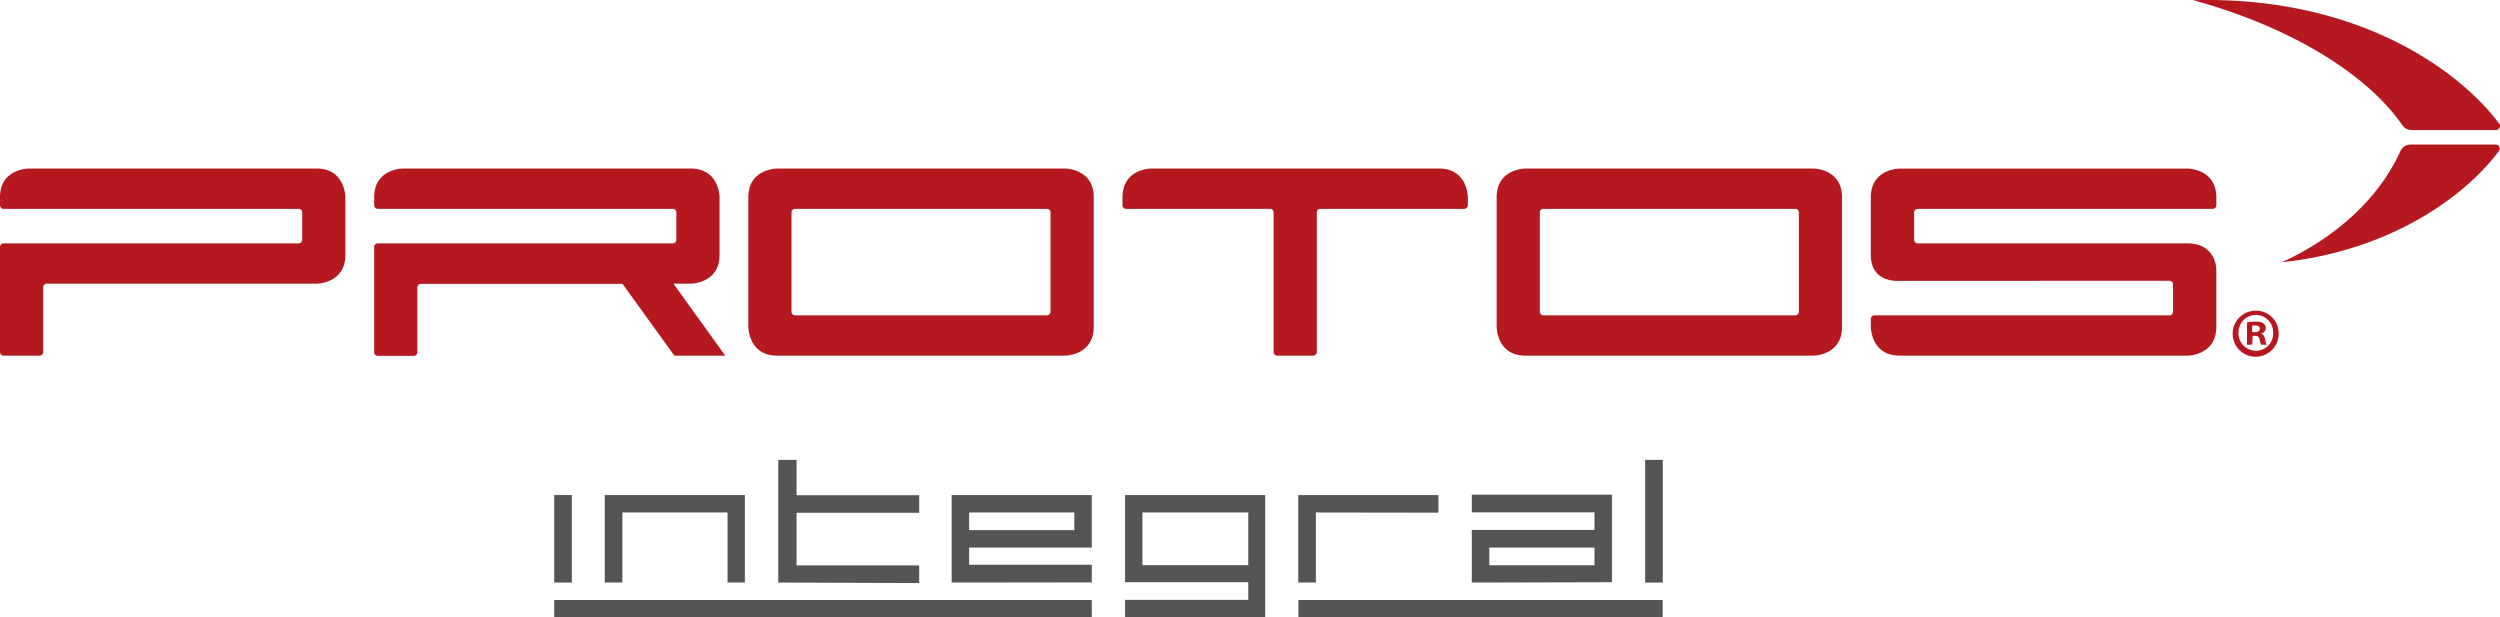
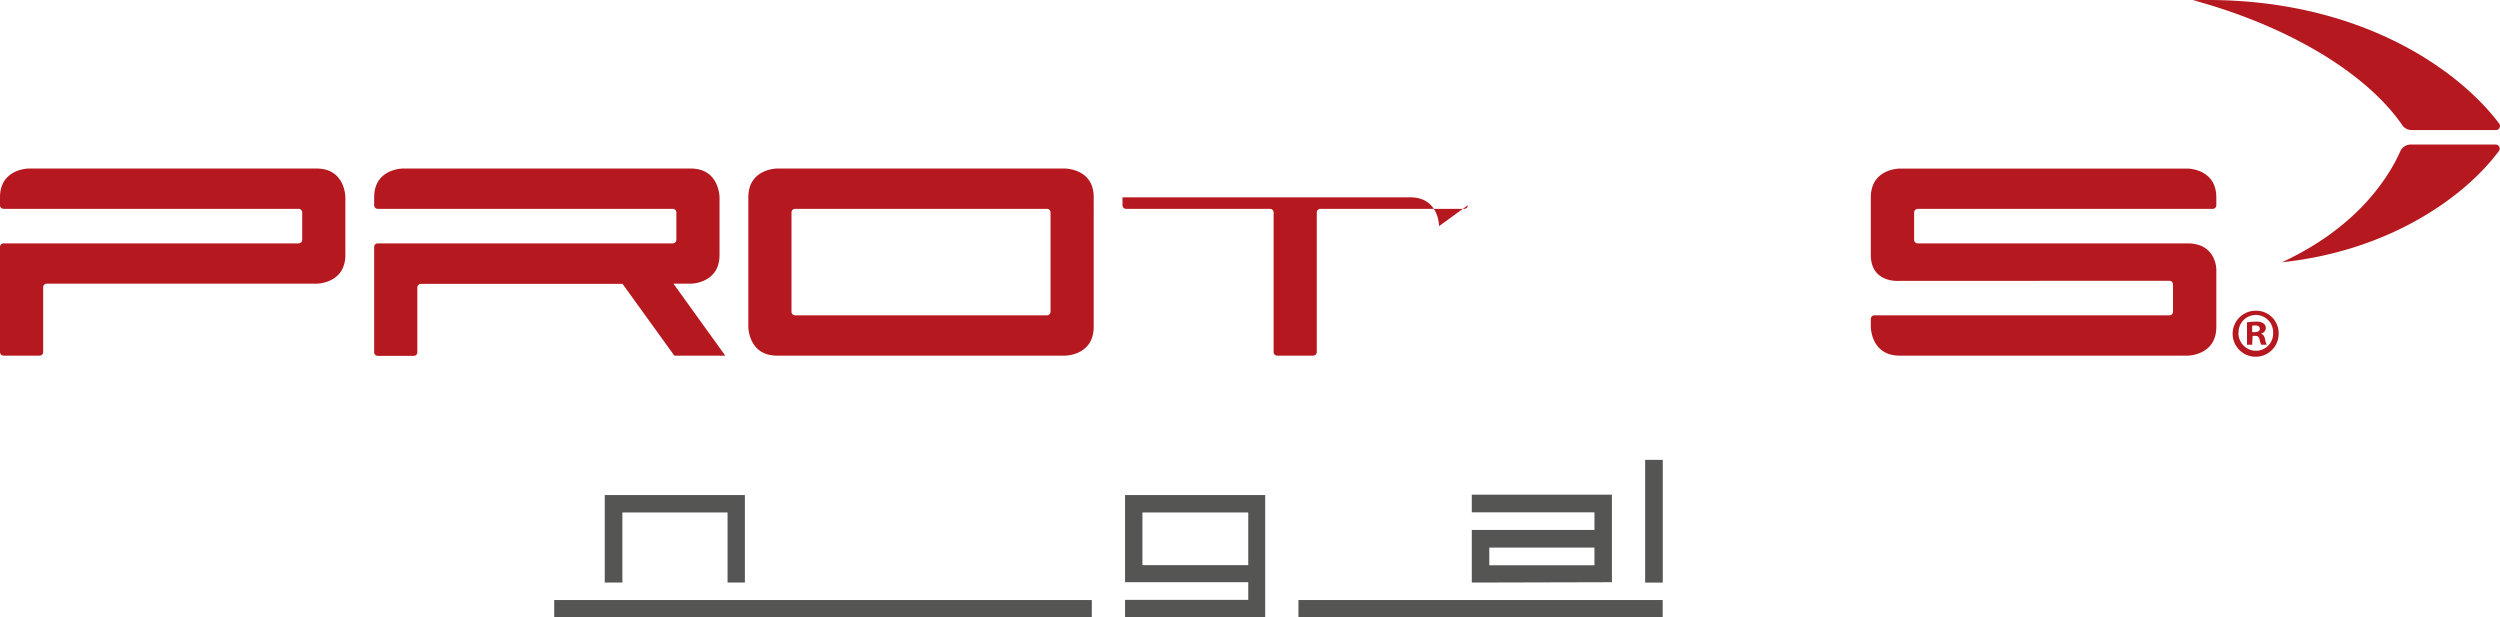
<svg xmlns="http://www.w3.org/2000/svg" id="Ebene_1" data-name="Ebene 1" viewBox="0 0 566.93 140.03">
  <defs>
    <style>.cls-1{fill:#b6181f;}.cls-2{fill:#555554;}</style>
  </defs>
  <title>Protos</title>
  <path class="cls-1" d="M638.26,226.66c37.23-1,60.33,15.84,69.42,28a.89.89,0,0,1,.18.53.92.92,0,0,1-.92.92H687.76a2.51,2.51,0,0,1-2.07-1.13C677.58,243.22,659.93,232.55,638.26,226.66Z" transform="translate(-140.93 -226.62)" />
  <path class="cls-1" d="M658.42,286.09c15.65-7.26,23.41-17.54,26.85-25.2a2.56,2.56,0,0,1,2.32-1.49h19.3a.9.9,0,0,1,.9.91.93.93,0,0,1-.19.57C700.06,271.05,683.08,283.48,658.42,286.09Z" transform="translate(-140.93 -226.62)" />
  <path class="cls-1" d="M297.57,264.84c6.53,0,6.53,6.53,6.53,6.53v13.05c0,6.53-6.53,6.53-6.53,6.53h-3.92l11.75,16.32H293.85L282.11,291H236.39a.82.82,0,0,0-.82.81v14.69a.82.82,0,0,1-.81.82H226.6a.82.82,0,0,1-.82-.82V282.63a.81.81,0,0,1,.82-.82h66.9a.81.81,0,0,0,.81-.82v-6.2a.81.81,0,0,0-.81-.81H226.6a.82.82,0,0,1-.82-.82v-1.79c0-6.53,6.52-6.53,6.52-6.53Z" transform="translate(-140.93 -226.62)" />
  <path class="cls-1" d="M632.9,290.3a.81.81,0,0,1,.81.81v6.2a.82.82,0,0,1-.81.82H566a.82.82,0,0,0-.82.82v1.79s0,6.53,6.53,6.53H637s6.53,0,6.53-6.53V287.69s0-5.88-6.53-5.88H575.79A.82.82,0,0,1,575,281v-6.2a.82.82,0,0,1,.82-.81h66.9a.82.82,0,0,0,.81-.82v-1.79c0-6.53-6.53-6.53-6.53-6.53H571.71s-6.53,0-6.53,6.53v13.05c0,6.53,6.53,5.88,6.53,5.88Z" transform="translate(-140.93 -226.62)" />
-   <path class="cls-1" d="M473.8,273.16a.82.82,0,0,1-.81.82H440.35a.81.81,0,0,0-.81.81v31.66a.82.82,0,0,1-.82.82h-8.15a.82.82,0,0,1-.82-.82V274.79a.82.82,0,0,0-.82-.81H396.29a.82.82,0,0,1-.81-.82v-1.79c0-6.53,6.53-6.53,6.53-6.53h65.27c6.52,0,6.52,6.53,6.52,6.53Z" transform="translate(-140.93 -226.62)" />
+   <path class="cls-1" d="M473.8,273.16a.82.82,0,0,1-.81.82H440.35a.81.81,0,0,0-.81.81v31.66a.82.82,0,0,1-.82.82h-8.15a.82.82,0,0,1-.82-.82V274.79a.82.82,0,0,0-.82-.81H396.29a.82.82,0,0,1-.81-.82v-1.79h65.27c6.52,0,6.52,6.53,6.52,6.53Z" transform="translate(-140.93 -226.62)" />
  <path class="cls-1" d="M382.43,264.84H317.16s-6.53,0-6.53,6.53v29.37s0,6.53,6.53,6.53h65.27s6.52,0,6.52-6.53V271.37C389,264.84,382.43,264.84,382.43,264.84Zm-3.27,32.47a.82.82,0,0,1-.81.82H321.24a.82.82,0,0,1-.82-.82V274.79a.81.81,0,0,1,.82-.81h57.11a.81.81,0,0,1,.81.81Z" transform="translate(-140.93 -226.62)" />
-   <path class="cls-1" d="M552.13,264.84H486.86s-6.53,0-6.53,6.53v29.37s0,6.53,6.53,6.53h65.27s6.52,0,6.52-6.53V271.37C558.65,264.84,552.13,264.84,552.13,264.84Zm-3.27,32.47a.82.82,0,0,1-.81.82H490.94a.82.82,0,0,1-.82-.82V274.79a.81.81,0,0,1,.82-.81h57.11a.81.81,0,0,1,.81.81Z" transform="translate(-140.93 -226.62)" />
  <path class="cls-1" d="M212.73,264.84c6.52,0,6.52,6.53,6.52,6.53v13.05c0,6.53-6.52,6.53-6.52,6.53H151.54a.81.81,0,0,0-.82.81v14.69a.82.82,0,0,1-.82.82h-8.16a.82.82,0,0,1-.81-.82V282.63a.81.81,0,0,1,.81-.82h66.91a.81.81,0,0,0,.81-.82v-6.2a.81.81,0,0,0-.81-.81H141.74a.82.82,0,0,1-.81-.82v-1.79c0-6.53,6.53-6.53,6.53-6.53Z" transform="translate(-140.93 -226.62)" />
-   <path class="cls-2" d="M266.61,358.73V338.88h4v19.85Z" transform="translate(-140.93 -226.62)" />
  <path class="cls-2" d="M305.92,358.73V342.84H282.07v15.89h-4V338.88h31.78v19.85Z" transform="translate(-140.93 -226.62)" />
-   <path class="cls-2" d="M317.42,358.73V330.91h4.15v8c9.28,0,18.53,0,27.81,0v4H321.57v11.93h27.81v4Z" transform="translate(-140.93 -226.62)" />
-   <path class="cls-2" d="M356.74,358.73V338.88h31.78V350.8H360.7v3.89h27.82v4Zm27.82-15.89H360.7v4h23.86Z" transform="translate(-140.93 -226.62)" />
  <path class="cls-2" d="M396.06,366.65v-4H424v-4H396.06V338.88h31.78v27.77ZM424,342.84H400v11.93H424Z" transform="translate(-140.93 -226.62)" />
  <rect class="cls-2" x="125.68" y="136.07" width="121.91" height="3.96" />
  <rect class="cls-2" x="294.45" y="136.07" width="82.6" height="3.96" />
-   <path class="cls-2" d="M439.34,342.84v15.89h-4V338.88h31.79v4Z" transform="translate(-140.93 -226.62)" />
  <path class="cls-2" d="M474.69,358.73V346.8h27.82v-4H474.69v-4h31.78v19.85Zm27.82-7.93H478.66v4h23.85Z" transform="translate(-140.93 -226.62)" />
  <path class="cls-2" d="M514,358.73V330.91h4v27.82Z" transform="translate(-140.93 -226.62)" />
  <path class="cls-1" d="M657.67,302.16a5.22,5.22,0,1,1-5.17-5.08A5.11,5.11,0,0,1,657.67,302.16Zm-9.13,0a4,4,0,0,0,4,4,3.88,3.88,0,0,0,3.87-4,3.92,3.92,0,1,0-7.83,0Zm3.12,2.63h-1.17v-5.08a14.05,14.05,0,0,1,2-.15,2.68,2.68,0,0,1,1.73.4,1.27,1.27,0,0,1,.53,1.08,1.32,1.32,0,0,1-1.05,1.21v.06c.49.16.74.56.89,1.24a4.33,4.33,0,0,0,.38,1.24h-1.24a4,4,0,0,1-.41-1.24c-.09-.53-.4-.77-1-.77h-.56Zm0-2.85h.55c.65,0,1.18-.22,1.18-.74s-.34-.78-1.08-.78a2.28,2.28,0,0,0-.65.07Z" transform="translate(-140.93 -226.62)" />
</svg>